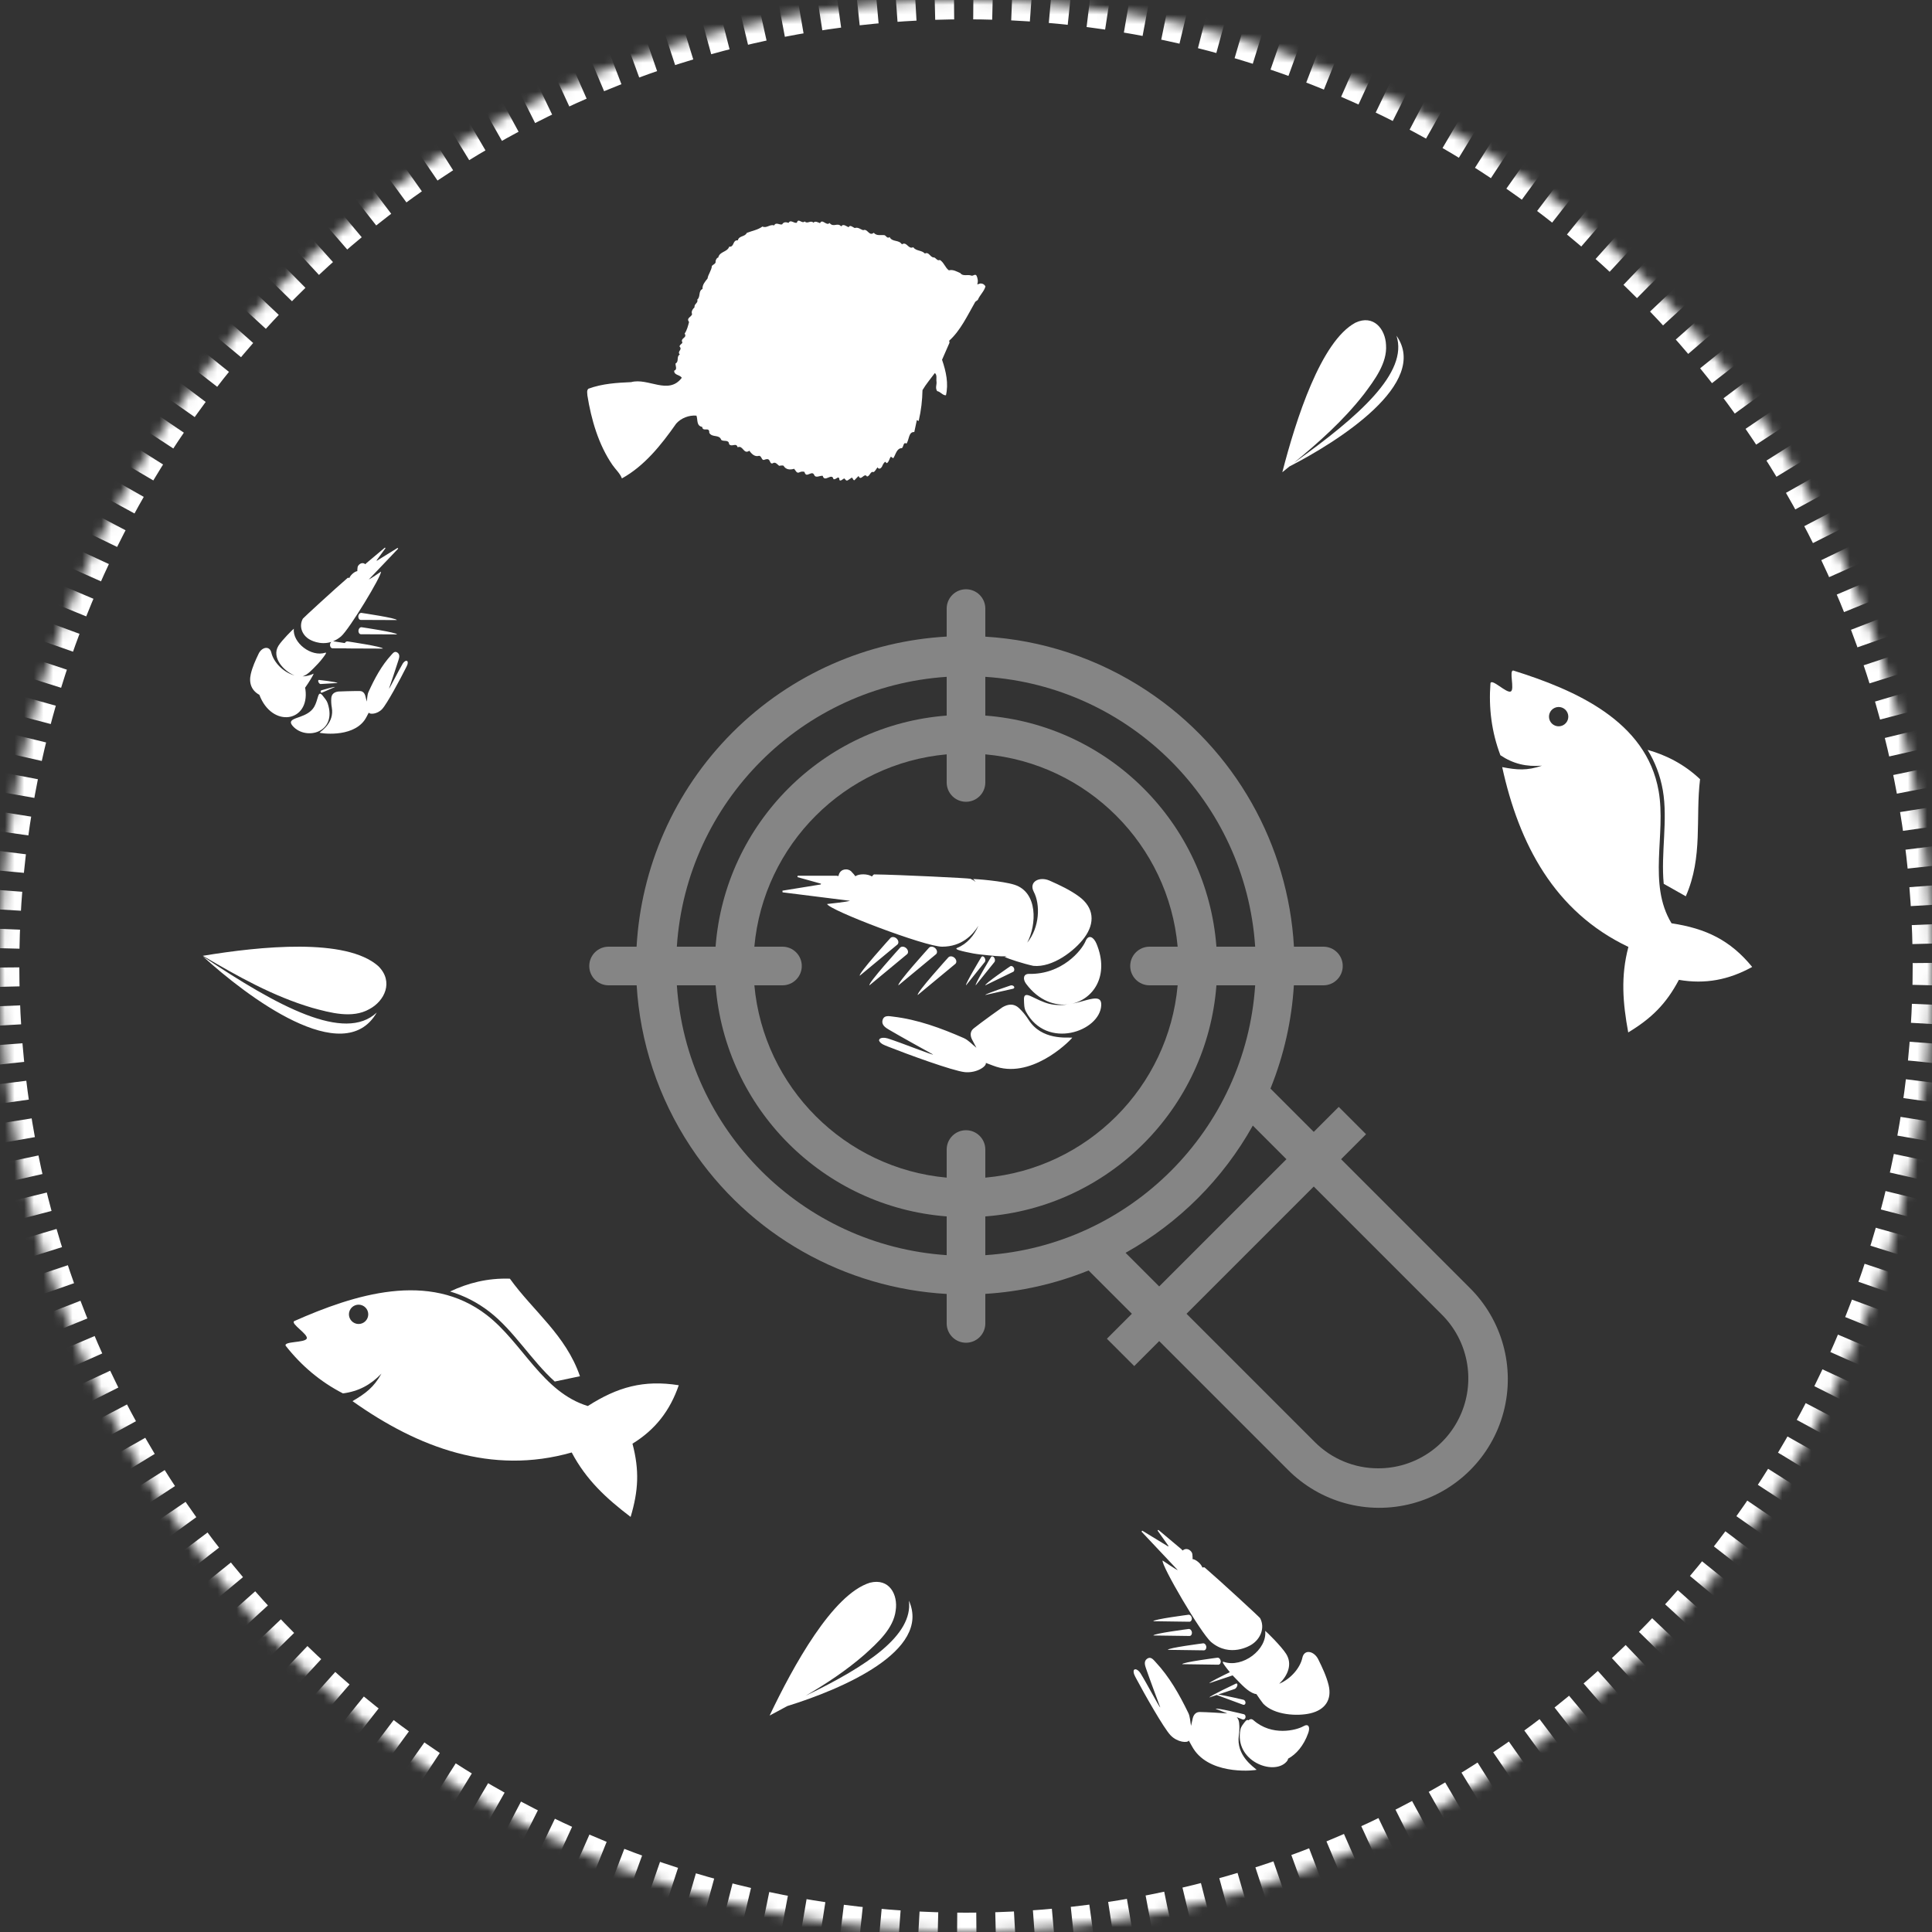
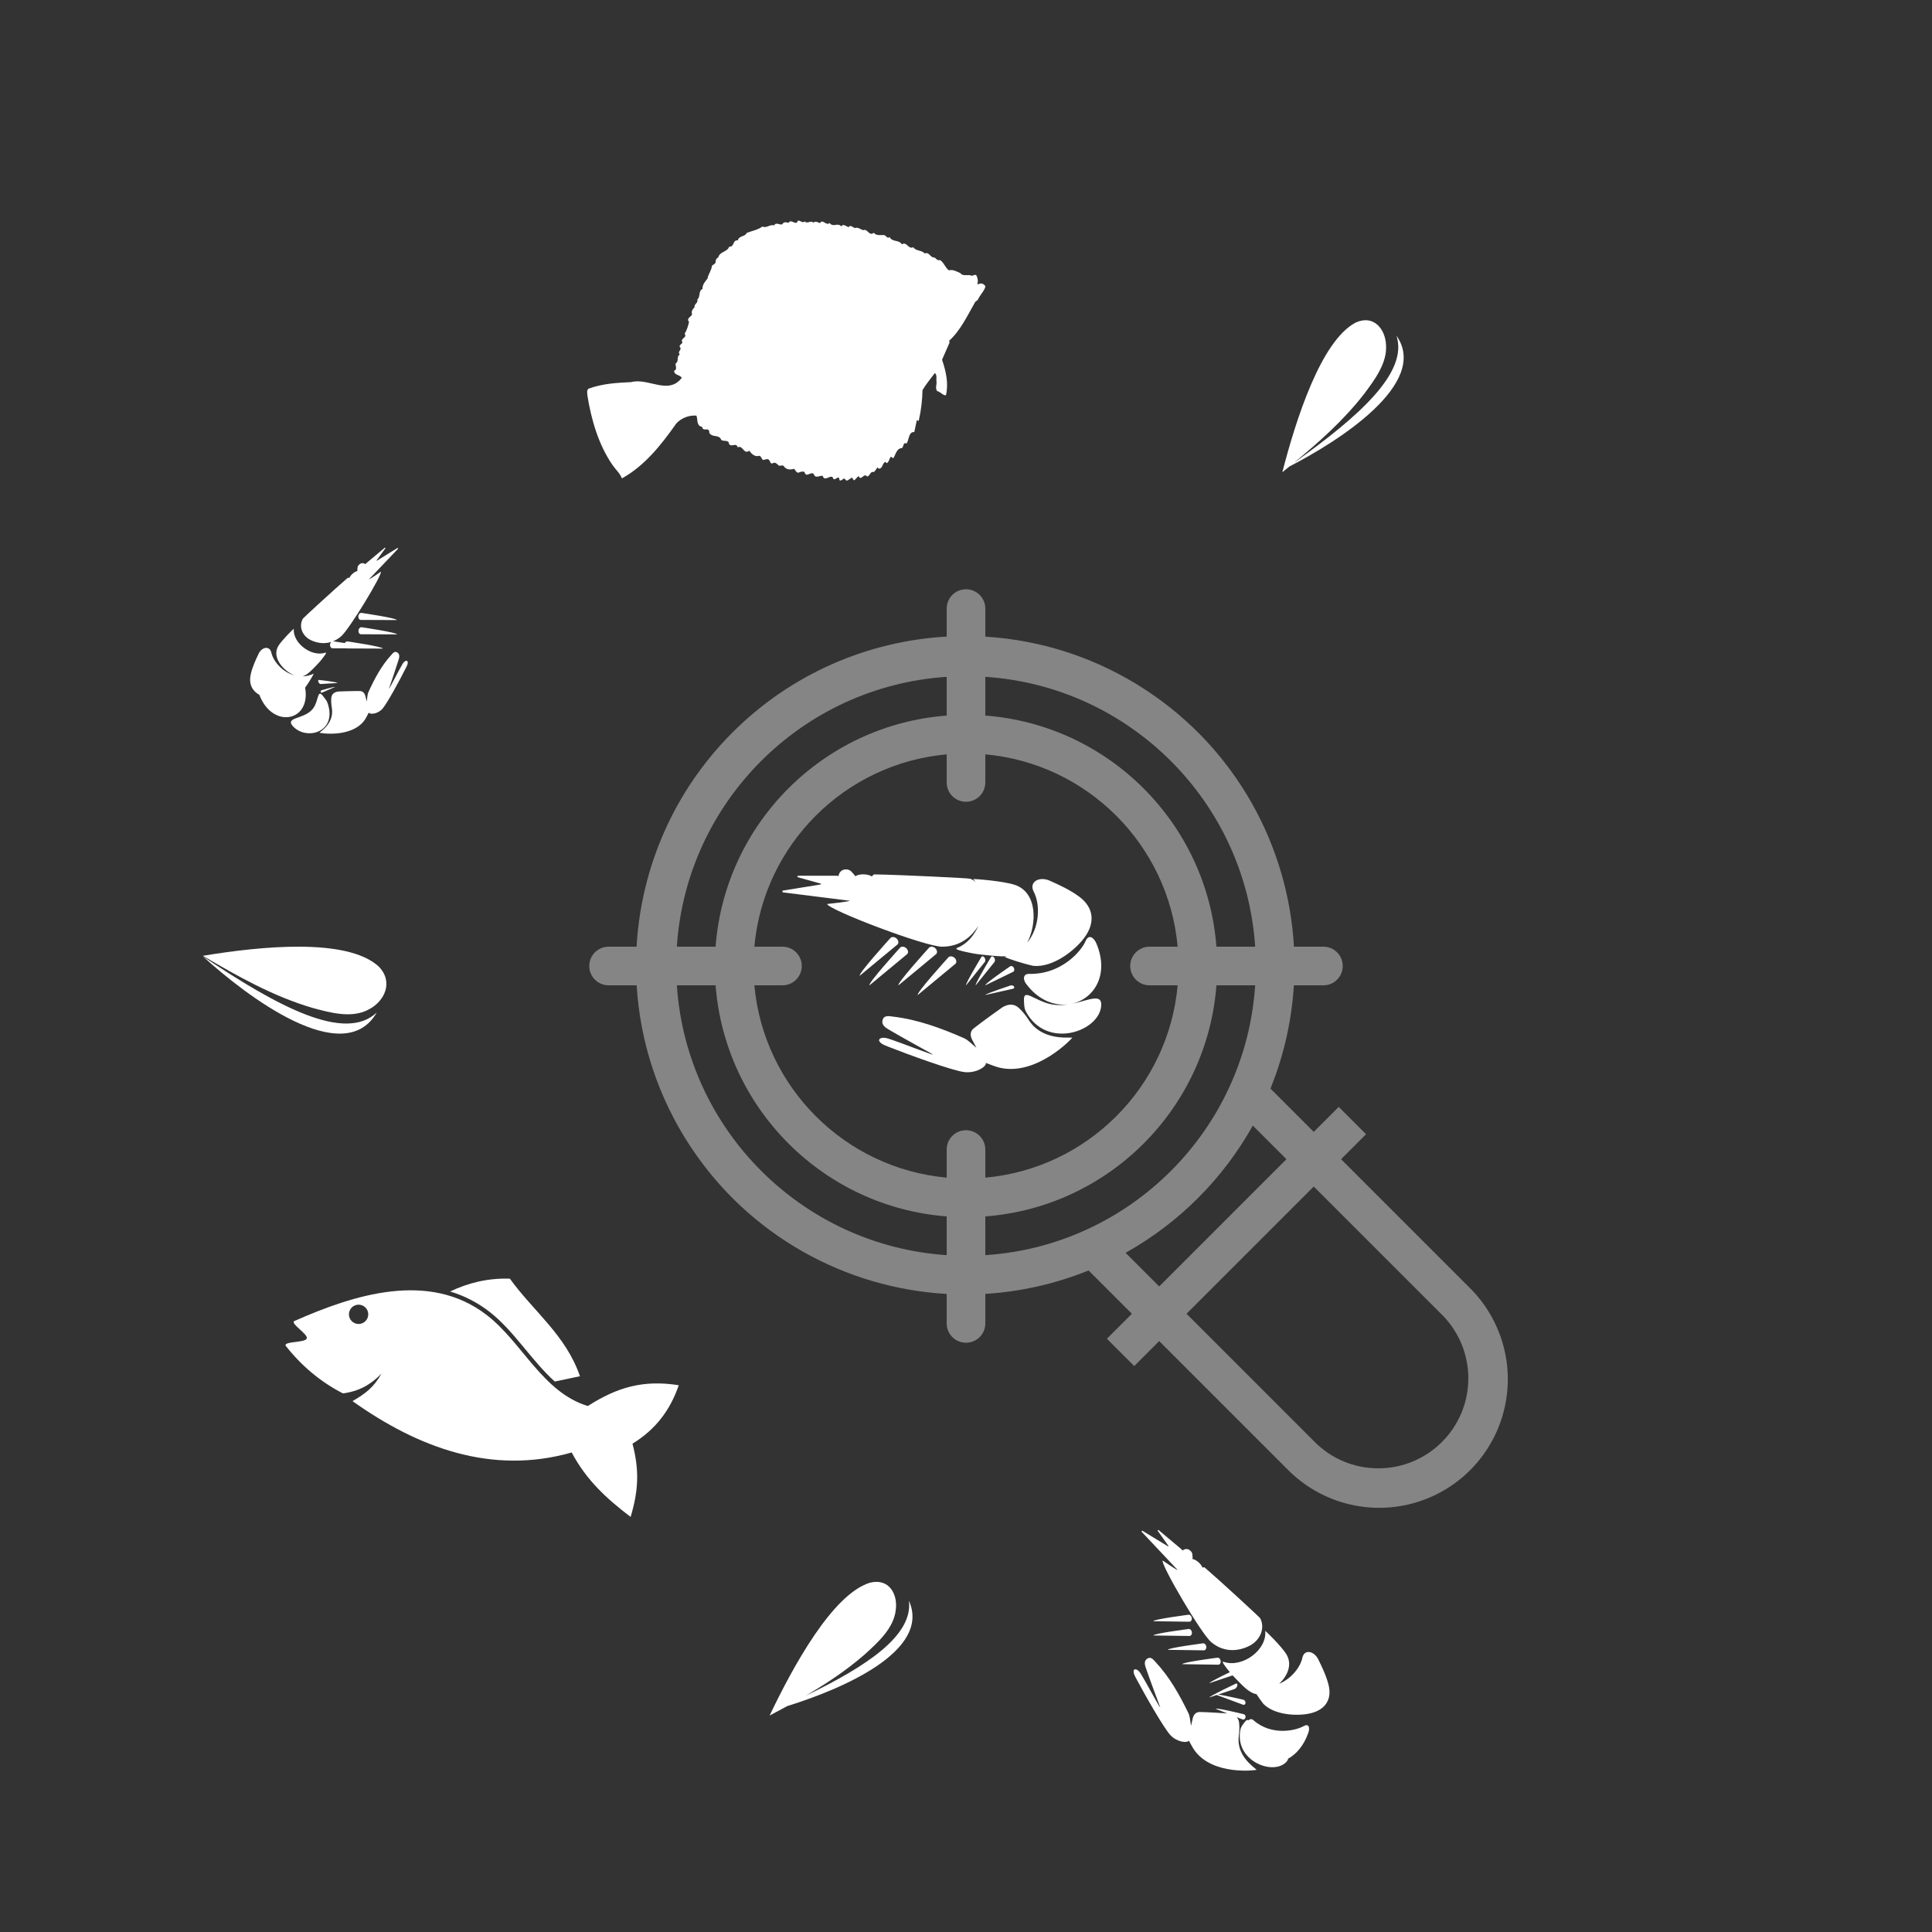
<svg xmlns="http://www.w3.org/2000/svg" xmlns:xlink="http://www.w3.org/1999/xlink" width="200px" height="200px" viewBox="0 0 200 200" version="1.1">
  <rect x="0" y="0" width="200" height="200" fill="#333333" stroke="none" />
  <title>picto-biomarqueur-2-white</title>
  <desc>Created with Sketch.</desc>
  <defs>
-     <circle id="path-1" cx="100" cy="100" r="100" />
    <mask id="mask-2" maskContentUnits="userSpaceOnUse" maskUnits="objectBoundingBox" x="0" y="0" width="200" height="200" fill="white">
      <use xlink:href="#path-1" />
    </mask>
  </defs>
  <g id="Planches-pictogrammes" stroke="none" stroke-width="1" fill="none" fill-rule="evenodd">
    <g id="Planche----2" transform="translate(-813, -1049)">
      <g id="picto-biomarqueur-2-white" transform="translate(813, 1049)">
        <use id="Oval" stroke="#FFFFFF" mask="url(#mask-2)" stroke-width="4" stroke-dasharray="2,2" fill-rule="nonzero" xlink:href="#path-1" />
        <path d="M102,133.941 L102,137 C102,138.105 101.105,139 100,139 C98.895,139 98,138.105 98,137 L98,133.949 C87.535,133.353 77.599,127.938 71.506,118.732 C68.105,113.595 66.259,107.818 65.906,102 L63,102 C61.895,102 61,101.105 61,100 C61,98.895 61.895,98 63,98 L65.898,98 C66.359,89.869 69.723,81.927 75.825,75.825 C81.927,69.723 89.869,66.359 98,65.898 L98,63 C98,61.895 98.895,61 100,61 C101.105,61 102,61.895 102,63 L102,65.906 C107.818,66.259 113.595,68.105 118.732,71.506 C127.938,77.599 133.353,87.535 133.949,98 L137,98 C138.105,98 139,98.895 139,100 C139,101.105 138.105,102 137,102 L133.941,102 C133.722,105.594 132.928,109.201 131.518,112.69 L136,117.172 L138.586,114.586 L141.414,117.414 L138.828,120 L152.1,133.272 C155.516,136.625 156.87,141.553 155.646,146.18 C154.422,150.808 150.808,154.422 146.18,155.646 C141.553,156.87 136.625,155.516 133.272,152.1 L120,138.828 L117.414,141.414 L114.586,138.586 L117.172,136 L112.69,131.518 C109.201,132.928 105.594,133.722 102,133.941 Z M70.068,102 C71.069,116.967 83.033,128.931 98,129.932 L98,125.922 C85.242,124.938 75.062,114.758 74.078,102 L70.068,102 Z M102,129.934 C116.975,128.949 128.949,116.975 129.934,102 L125.924,102 C124.953,114.765 114.765,124.953 102,125.924 L102,129.934 Z M129.934,98 C128.949,83.025 116.975,71.051 102,70.066 L102,74.076 C114.765,75.047 124.953,85.235 125.924,98 L129.934,98 Z M98,70.066 C83.025,71.051 71.051,83.025 70.066,98 L74.076,98 C75.047,85.235 85.235,75.047 98,74.076 L98,70.066 Z M78.09,98 L81,98 C82.105,98 83,98.895 83,100 C83,101.105 82.105,102 81,102 L78.092,102 C79.053,112.548 87.452,120.947 98,121.908 L98,119 C98,117.895 98.895,117 100,117 C101.105,117 102,117.895 102,119 L102,121.91 C112.554,120.959 120.959,112.554 121.91,102 L119,102 C117.895,102 117,101.105 117,100 C117,98.895 117.895,98 119,98 L121.91,98 C120.959,87.446 112.554,79.041 102,78.09 L102,81 C102,82.105 101.105,83 100,83 C98.895,83 98,82.105 98,81 L98,78.09 C87.446,79.041 79.041,87.446 78.09,98 Z M116.52,129.692 L120,133.172 L133.172,120 L129.692,116.52 C126.604,122.044 122.044,126.604 116.52,129.692 Z M142.686,152 C146.453,152 149.849,149.731 151.291,146.25 C152.733,142.77 151.936,138.764 149.272,136.1 L136,122.828 L122.828,136 L136.1,149.272 C137.843,151.025 140.214,152.007 142.686,152 Z" id="Combined-Shape" fill-opacity="0.4" fill="#FFFFFF" fill-rule="nonzero" />
        <path d="M101.284,95.83 C100.693,96.79 99.549,98 97.53,98 C95.758,98 85.812,94.207 85.621,93.582 C86.024,93.536 87.6,93.375 87.993,93.249 C85.665,92.957 83.336,92.665 81.008,92.373 C81.005,92.316 81.003,92.259 81,92.202 C82.322,91.988 83.644,91.774 84.966,91.559 C84.974,91.533 84.983,91.506 84.991,91.479 C84.178,91.253 83.364,91.026 82.551,90.799 C82.558,90.751 82.566,90.702 82.573,90.654 L86.653,90.654 C86.655,90.661 86.657,90.668 86.659,90.674 C86.707,90.677 86.756,90.679 86.805,90.681 C86.854,90.323 87.111,90 87.577,90 C87.869,90 88.079,90.127 88.208,90.31 C88.316,90.412 88.428,90.544 88.549,90.711 C88.903,90.436 89.833,90.446 90.257,90.729 C90.262,90.725 90.266,90.722 90.271,90.719 C90.345,90.644 90.42,90.518 90.493,90.518 C93.126,90.55 100.332,90.912 100.46,90.968 C100.658,91.053 100.837,91.162 100.997,91.289 C100.917,91.188 100.831,91.092 100.738,91.003 C100.929,90.973 103.827,91.206 105.021,91.59 C107.452,92.371 107.322,95.719 106.338,97.587 C107.639,95.993 107.702,93.63 107.018,92.323 C106.469,91.272 107.602,90.695 108.662,91.166 C109.715,91.634 110.786,92.133 111.708,92.814 C113.24,93.945 113.395,95.52 112.25,97.072 C111.25,98.429 108.953,100.189 106.969,99.984 C105.949,99.766 104.321,99.245 104,99.053 C104.079,99.033 104.156,99.012 104.231,98.988 C103.508,99.037 102.633,98.928 101.472,98.805 C100.971,98.751 100.474,98.658 99.983,98.545 C99.58,98.452 98.714,98.273 99.094,98.122 C100.088,97.729 100.841,96.857 101.284,95.83 Z M110.836,103.932 C111.185,103.868 111.532,103.783 111.877,103.691 C112.29,103.58 112.701,103.448 113.123,103.386 C113.759,103.292 114.022,103.483 113.999,104.058 C113.889,106.768 108.346,108.73 106.201,104.716 C106.004,104.347 106.016,103.898 106.001,103.486 C105.982,102.971 106.203,102.891 106.71,103.126 C107.325,103.413 107.936,103.741 108.594,103.91 C109.314,104.096 110.034,104.069 110.748,103.947 C109.247,104.194 107.516,103.594 106.217,101.835 C105.848,101.334 105.95,100.805 106.522,100.817 C109.929,100.889 111.977,98.394 112.384,97.411 C112.677,96.705 113.213,96.981 113.509,97.693 C114.889,101.021 113.159,103.496 110.835,103.932 Z M106.486,105.577 C107.835,107.697 110.452,107.383 111,107.411 C111.022,107.475 107.324,111.393 103.519,110.535 C103.019,110.422 102.531,110.2 102.052,110.031 C102.052,110.031 102.052,110.03 102.052,110.029 C102.052,109.978 102.046,110.004 102.052,110.029 C102.052,110.03 102.052,110.03 102.052,110.031 C102.052,110.031 102.052,110.031 102.052,110.031 C102.053,110.032 102.053,110.033 102.053,110.034 C102.154,110.374 101.114,111.108 99.876,110.987 C98.652,110.866 93.878,109.117 91.923,108.341 C91.626,108.223 91.132,108.062 91,107.721 C91,107.343 91.647,107.417 91.889,107.495 C93.376,107.969 96.489,109.23 96.596,109.164 C96.104,108.896 93.079,107.218 92.072,106.62 C91.715,106.407 91.223,106.132 91.363,105.603 C91.508,105.056 92.054,105.193 92.448,105.24 C94.986,105.538 97.397,106.422 99.764,107.458 C100.248,107.67 100.649,108.129 101.077,108.465 C100.94,108.207 100.777,107.914 100.626,107.613 C100.408,107.177 100.43,106.754 100.798,106.458 C101.594,105.82 103.68,104.328 103.77,104.274 C104.346,103.935 104.952,103.856 105.482,104.352 C105.858,104.705 106.203,105.131 106.486,105.577 Z M92.818,97.159 C93.019,97.344 93.06,97.618 92.909,97.77 L89.009,101 C88.808,100.815 92.182,97.098 92.182,97.098 C92.333,96.946 92.618,96.974 92.818,97.159 Z M93.818,98.159 C94.019,98.345 94.06,98.618 93.909,98.77 L90.009,102 C89.808,101.814 93.182,98.098 93.182,98.098 C93.333,97.946 93.618,97.973 93.818,98.159 Z M96.818,98.159 C97.019,98.344 97.06,98.618 96.909,98.77 L93.009,102 C92.808,101.815 96.182,98.098 96.182,98.098 C96.333,97.946 96.618,97.974 96.818,98.159 Z M98.909,99.77 L95.009,103 C94.808,102.815 98.182,99.098 98.182,99.098 C98.333,98.946 98.618,98.974 98.818,99.159 C99.019,99.345 99.06,99.618 98.909,99.77 Z M101.591,99.074 C101.666,98.96 101.809,98.98 101.909,99.119 C102.01,99.258 102.03,99.464 101.954,99.578 L100.004,102 C99.904,101.861 101.591,99.074 101.591,99.074 Z M102.591,99.074 C102.666,98.96 102.809,98.98 102.909,99.119 C103.01,99.258 103.03,99.464 102.954,99.578 L101.004,102 C100.904,101.861 102.591,99.074 102.591,99.074 Z M104.58,100.029 C104.696,99.957 104.861,100.026 104.948,100.182 C105.035,100.34 105.011,100.525 104.894,100.597 L102.002,102 C101.915,101.843 104.58,100.029 104.58,100.029 Z M102.001,103 C101.931,102.906 104.624,102.011 104.624,102.011 C104.741,101.976 104.894,102.024 104.964,102.118 C105.035,102.212 104.997,102.317 104.88,102.352 L102.001,103 Z" id="Combined-Shape" fill="#FFFFFF" />
        <path d="M37.509,65.281 C37.602,65.282 37.703,65.323 37.785,65.4 C37.932,65.539 37.962,65.744 37.852,65.858 L36.759,66.782 C36.75,66.796 36.74,66.808 36.729,66.82 L33.871,69.238 C33.724,69.099 36.196,66.317 36.196,66.317 C36.274,66.237 36.401,66.223 36.52,66.271 C36.958,65.761 37.319,65.355 37.319,65.355 C37.321,65.353 37.323,65.35 37.326,65.348 C37.051,65.437 36.738,65.491 36.382,65.491 C35.269,65.491 29.022,63.362 28.902,63.011 C29.155,62.985 30.145,62.895 30.392,62.824 C28.93,62.66 27.467,62.496 26.005,62.332 C26.003,62.3 26.002,62.268 26,62.236 C26.83,62.116 27.66,61.996 28.491,61.875 C28.496,61.86 28.502,61.845 28.507,61.83 C27.996,61.703 27.485,61.576 26.974,61.449 C26.979,61.422 26.983,61.394 26.988,61.367 L29.55,61.367 C29.552,61.371 29.553,61.375 29.554,61.378 C29.585,61.38 29.615,61.381 29.646,61.382 C29.677,61.182 29.838,61 30.131,61 C30.314,61 30.446,61.071 30.527,61.174 C30.595,61.231 30.665,61.305 30.741,61.399 C30.964,61.245 31.548,61.251 31.814,61.409 C31.817,61.407 31.82,61.406 31.823,61.404 C31.869,61.361 31.916,61.291 31.962,61.291 C33.616,61.309 38.142,61.512 38.222,61.543 C39.089,61.879 39.37,62.827 39.078,63.627 C39.059,63.679 38.677,64.805 37.509,65.281 Z M42.648,67.171 C42.003,67.005 41.199,66.734 41.019,66.625 C41.442,66.514 41.798,66.33 42.093,66.097 C42.083,66.101 42.073,66.106 42.063,66.11 C41.566,66.308 40.965,66.223 40.013,66.12 C39.738,66.09 39.465,66.037 39.195,65.974 C38.974,65.922 38.498,65.821 38.707,65.737 C40.128,65.161 40.655,62.769 39.61,61.74 C39.715,61.723 41.308,61.854 41.964,62.069 C43.327,62.517 43.225,64.466 42.653,65.5 C43.392,64.446 43.41,62.977 42.985,62.147 C42.627,61.447 43.365,61.063 44.056,61.377 C44.742,61.688 45.439,62.02 46.04,62.473 C46.837,63.075 47.062,63.865 46.739,64.686 C47.968,68.203 44.558,70.221 42.723,67.318 C42.692,67.269 42.667,67.219 42.648,67.171 Z M45.686,68.898 C46.035,68.828 46.18,68.971 46.167,69.401 C46.107,71.43 43.06,72.899 41.882,69.894 C41.773,69.618 41.78,69.282 41.772,68.973 C41.762,68.588 41.883,68.528 42.162,68.704 C42.5,68.918 42.835,69.164 43.197,69.291 C43.803,69.504 44.409,69.343 45.001,69.127 C45.228,69.044 45.454,68.945 45.686,68.898 Z M41.843,70.521 C42.634,71.881 44.168,71.68 44.489,71.697 C44.502,71.738 42.334,74.252 40.104,73.702 C39.811,73.629 39.525,73.487 39.244,73.378 C39.244,73.378 39.244,73.378 39.244,73.377 C39.244,73.344 39.24,73.361 39.244,73.377 C39.244,73.378 39.244,73.378 39.244,73.378 C39.244,73.378 39.244,73.378 39.244,73.378 C39.244,73.379 39.245,73.38 39.245,73.38 C39.304,73.598 38.694,74.069 37.969,73.991 C37.251,73.914 34.452,72.792 33.306,72.294 C33.133,72.218 32.843,72.115 32.765,71.896 C32.765,71.654 33.145,71.701 33.287,71.751 C34.158,72.055 35.983,72.864 36.046,72.822 C35.757,72.65 33.984,71.574 33.394,71.19 C33.184,71.053 32.896,70.877 32.978,70.537 C33.063,70.186 33.383,70.274 33.614,70.304 C35.102,70.496 36.515,71.063 37.903,71.728 C38.186,71.864 38.422,72.158 38.673,72.374 C38.592,72.208 38.497,72.02 38.408,71.827 C38.28,71.547 38.293,71.276 38.509,71.086 C38.975,70.676 40.198,69.719 40.251,69.685 C40.588,69.467 40.944,69.417 41.254,69.735 C41.475,69.961 41.677,70.234 41.843,70.521 Z M33.656,65.031 C33.803,65.17 33.833,65.375 33.722,65.489 L30.865,67.906 C30.717,67.768 33.19,64.986 33.19,64.986 C33.3,64.872 33.509,64.892 33.656,65.031 Z M34.598,66.178 C34.745,66.317 34.775,66.522 34.664,66.635 L31.807,69.053 C31.659,68.914 34.132,66.133 34.132,66.133 C34.242,66.019 34.451,66.039 34.598,66.178 Z M39.983,66.343 C39.983,66.343 38.747,67.734 38.82,67.804 L40.249,66.595 C40.305,66.538 40.29,66.436 40.216,66.366 C40.143,66.297 40.038,66.286 39.983,66.343 Z M39.983,66.343 C40.038,66.286 40.143,66.297 40.216,66.366 C40.29,66.435 40.305,66.538 40.249,66.595 L38.82,67.804 C38.747,67.734 39.983,66.343 39.983,66.343 Z M41.019,67.475 C41.076,67.421 41.157,67.472 41.199,67.59 C41.242,67.708 41.23,67.847 41.173,67.9 L39.76,68.95 C39.718,68.833 41.019,67.475 41.019,67.475 Z M40.231,69.096 C40.196,69.036 41.512,68.462 41.512,68.462 C41.569,68.439 41.644,68.47 41.678,68.53 C41.713,68.591 41.694,68.658 41.637,68.68 L40.231,69.096 Z" id="Combined-Shape-Copy-3" fill="#FFFFFF" transform="translate(36.5, 67.5) scale(-1, 1) rotate(40) translate(-36.5, -67.5) " />
        <path d="M129.91,174.475 L128.681,174.884 C128.611,174.747 131.283,173.435 131.283,173.435 C131.399,173.383 131.551,173.454 131.621,173.591 C131.691,173.729 131.654,173.882 131.537,173.933 L130.903,174.145 C131.097,174.171 131.286,174.26 131.464,174.431 C131.773,174.727 132.055,175.084 132.287,175.457 C133.391,177.233 135.534,176.97 135.982,176.994 C136,177.047 132.973,180.329 129.858,179.61 C129.449,179.516 129.049,179.33 128.657,179.188 C128.657,179.188 128.657,179.187 128.657,179.187 C128.657,179.144 128.652,179.165 128.657,179.187 C128.657,179.187 128.657,179.188 128.657,179.188 C128.657,179.188 128.657,179.188 128.657,179.188 C128.658,179.189 128.658,179.19 128.658,179.191 C128.741,179.475 127.889,180.091 126.876,179.989 C125.874,179.888 121.966,178.422 120.365,177.772 C120.123,177.674 119.718,177.539 119.61,177.254 C119.61,176.936 120.14,176.999 120.338,177.064 C121.555,177.461 124.104,178.517 124.191,178.462 C123.788,178.237 121.312,176.832 120.488,176.331 C120.195,176.153 119.793,175.922 119.908,175.479 C120.026,175.021 120.473,175.136 120.795,175.175 C122.873,175.425 124.846,176.165 126.784,177.033 C127.18,177.211 127.509,177.595 127.859,177.877 C127.747,177.66 127.614,177.415 127.49,177.163 C127.311,176.798 127.329,176.443 127.631,176.195 C128.176,175.748 129.463,174.798 129.91,174.475 Z M127.92,173.591 C128.521,173.202 130.283,172.316 130.283,172.316 C130.398,172.263 130.562,172.314 130.648,172.429 C130.734,172.544 130.71,172.68 130.594,172.733 L127.841,173.719 L127.422,174.404 C127.347,174.268 128.603,171.544 128.603,171.544 C128.659,171.432 128.765,171.452 128.839,171.588 C128.914,171.724 128.929,171.925 128.873,172.037 L127.92,173.591 Z M127.365,171.039 C127.194,171.008 127.024,170.973 126.855,170.934 C126.555,170.866 125.91,170.735 126.193,170.625 C128.118,169.873 128.832,166.75 127.416,165.406 C127.558,165.384 129.715,165.555 130.604,165.837 C131.83,166.225 132.181,167.478 132.051,168.671 C132.673,167.45 132.631,165.965 132.16,165.077 C131.706,164.221 132.642,163.751 133.519,164.135 C134.39,164.517 135.275,164.923 136.038,165.477 C137.304,166.398 137.433,167.681 136.486,168.945 C135.659,170.05 133.76,171.484 132.119,171.316 C131.773,171.244 131.342,171.129 130.935,171.009 C130.871,171.051 130.805,171.086 130.738,171.112 C130.066,171.37 129.251,171.259 127.962,171.125 C127.908,171.119 127.853,171.113 127.799,171.106 L126.465,173.281 C126.414,173.186 127,171.851 127.365,171.039 Z M137.739,174.021 C137.798,174.104 137.822,174.223 137.816,174.383 C137.734,176.369 133.609,177.808 132.013,174.866 C131.866,174.595 131.875,174.266 131.864,173.964 C131.856,173.732 131.914,173.62 132.048,173.609 C132.064,173.409 132.193,173.268 132.435,173.274 C134.971,173.334 136.494,171.244 136.798,170.421 C137.016,169.83 137.415,170.06 137.634,170.657 C138.119,171.972 138.088,173.128 137.739,174.021 Z M127.234,167.459 C127.204,167.546 126.447,169.893 123.887,169.893 C122.506,169.893 114.751,167.113 114.603,166.655 C114.917,166.621 116.146,166.504 116.452,166.411 C114.637,166.197 112.821,165.983 111.006,165.769 C111.004,165.727 111.002,165.686 111,165.644 C112.031,165.487 113.061,165.33 114.092,165.173 C114.098,165.153 114.105,165.133 114.112,165.114 C113.478,164.948 112.843,164.782 112.209,164.616 C112.215,164.58 112.221,164.544 112.226,164.509 L115.407,164.509 C115.409,164.514 115.41,164.519 115.411,164.524 C115.449,164.526 115.487,164.528 115.525,164.529 C115.564,164.267 115.764,164.03 116.127,164.03 C116.355,164.03 116.519,164.123 116.619,164.257 C116.704,164.332 116.791,164.428 116.885,164.551 C117.161,164.349 117.886,164.357 118.217,164.564 C118.22,164.561 118.224,164.559 118.227,164.557 C118.285,164.501 118.344,164.409 118.401,164.41 C120.453,164.433 126.071,164.698 126.171,164.739 C127.247,165.177 127.595,166.415 127.234,167.459 Z M120.742,169.271 C120.892,169.407 120.922,169.608 120.81,169.719 L117.907,172.087 C117.758,171.951 120.269,169.227 120.269,169.227 C120.381,169.116 120.593,169.136 120.742,169.271 Z M121.699,170.394 C121.848,170.53 121.878,170.731 121.766,170.842 L118.864,173.21 C118.714,173.074 121.225,170.35 121.225,170.35 C121.337,170.239 121.549,170.258 121.699,170.394 Z M123.796,170.575 C123.945,170.711 123.975,170.912 123.863,171.023 L120.961,173.39 C120.811,173.255 123.322,170.531 123.322,170.531 C123.434,170.419 123.646,170.439 123.796,170.575 Z M125.96,171.204 L123.057,173.571 C122.908,173.435 125.419,170.711 125.419,170.711 C125.531,170.6 125.743,170.62 125.892,170.756 C126.042,170.892 126.072,171.092 125.96,171.204 Z" id="Combined-Shape-Copy-5" fill="#FFFFFF" transform="translate(124.5, 172) rotate(40) translate(-124.5, -172) " />
        <path d="M39.164,100.015 C40.791,101.627 39.806,103.643 38.224,104.47 C36.466,105.467 34.21,104.845 32.303,104.324 C28.27,103.132 24.589,101.06 21,98.944 C26.92,97.964 35.836,97.051 39.164,100.015 Z M21,99 C28.796,104.227 35.686,107.93 39,104.818 C35.582,110.751 25.557,103.153 21,99 Z" id="Combined-Shape" fill="#FFFFFF" />
        <path d="M82.156,170.671 C88.31,174.262 93.567,176.388 96.283,174.026 C93.268,178.875 84.81,173.395 80.199,169.69 C79.582,169.371 78.969,169.047 78.358,168.721 C83.967,167.882 92.414,167.099 95.567,169.64 C97.108,171.022 96.175,172.749 94.676,173.458 C93.011,174.313 90.873,173.779 89.067,173.333 C86.65,172.687 84.368,171.739 82.156,170.671 Z" id="Combined-Shape-Copy-2" fill="#FFFFFF" transform="translate(87.358, 171.924) rotate(-56) translate(-87.358, -171.924) " />
        <path d="M131.578,39.344 C138.644,43.679 144.832,46.625 147.859,43.991 C144.683,49.099 135.465,42.744 131.07,39.077 C130.791,38.93 130.512,38.782 130.234,38.633 C135.842,37.794 144.289,37.011 147.442,39.552 C148.983,40.933 148.05,42.661 146.551,43.37 C144.886,44.225 142.748,43.691 140.942,43.245 C137.623,42.357 134.555,40.9 131.578,39.344 Z" id="Combined-Shape-Copy" fill="#FFFFFF" transform="translate(139.234, 41.862) rotate(-67) translate(-139.234, -41.862) " />
        <path d="M59.661,146.299 C59.836,147.924 60.368,148.83 61.308,150.094 C53.186,151.874 45.059,151.538 38.342,146.119 C35.858,148.144 33.188,149.101 30.122,149.877 C30.435,147.076 31.152,145.091 32.908,142.823 C31.287,140.551 30.669,138.137 30.861,135.382 C34.429,136.267 36.636,138.041 38.684,141.041 C43.559,141.56 47.465,137.651 51.986,136.463 C59.288,134.545 65.464,139.874 70.101,144.827 C70.354,145.239 68.201,145.506 68.199,145.984 C68.197,146.474 70.333,147.177 69.907,147.525 C67.606,148.789 65.158,149.552 62.53,149.743 C61.121,148.914 60.239,147.811 59.661,146.299 L59.661,146.299 Z M56.443,135.699 C54.974,135.534 53.449,135.623 51.871,136.038 C48.79,136.847 45.89,138.992 42.828,140.045 L40.64,138.521 C43.659,135.161 47.722,134.213 51.264,132.059 C53.428,132.895 55.083,134.169 56.443,135.699 Z M64.238,142.576 C64.79,142.576 65.238,142.128 65.238,141.576 C65.238,141.024 64.79,140.576 64.238,140.576 C63.685,140.576 63.238,141.024 63.238,141.576 C63.238,142.128 63.685,142.576 64.238,142.576 Z" id="Combined-Shape" fill="#FFFFFF" transform="translate(50.122, 141.559) scale(-1, 1) rotate(-23) translate(-50.122, -141.559) " />
-         <path d="M177.151,90.428 C177.322,92.052 177.841,92.959 178.757,94.223 C170.838,96.003 162.915,95.667 156.366,90.248 C153.943,92.273 151.34,93.229 148.351,94.006 C148.656,91.204 149.355,89.219 151.067,86.952 C149.487,84.679 148.884,82.266 149.071,79.511 C152.55,80.396 154.702,82.17 156.698,85.17 C161.452,85.689 165.261,81.779 169.668,80.591 C176.787,78.673 182.809,84.003 187.331,88.955 C187.577,89.367 185.478,89.635 185.476,90.112 C185.474,90.603 187.557,91.305 187.141,91.653 C184.898,92.917 182.511,93.681 179.948,93.872 C178.575,93.042 177.715,91.94 177.151,90.428 L177.151,90.428 Z M174.014,79.827 C172.582,79.663 171.094,79.751 169.556,80.166 C166.553,80.976 163.724,83.12 160.74,84.174 L158.606,82.649 C161.549,79.289 165.511,78.342 168.965,76.188 C171.074,77.024 172.688,78.298 174.014,79.827 Z M181.021,87.719 C181.573,87.719 182.021,87.271 182.021,86.719 C182.021,86.166 181.573,85.719 181.021,85.719 C180.468,85.719 180.021,86.166 180.021,86.719 C180.021,87.271 180.468,87.719 181.021,87.719 Z" id="Combined-Shape-Copy-6" fill="#FFFFFF" transform="translate(167.851, 85.688) scale(-1, 1) rotate(-65) translate(-167.851, -85.688) " />
        <path d="M103.073,36.193 C102.956,36.108 102.774,36.193 102.656,36.124 C102.862,35.89 102.905,35.545 102.877,35.255 C102.788,35.007 102.563,35.2 102.381,35.09 C102.072,34.814 101.511,34.911 101.38,34.469 C101.109,34.221 100.782,33.826 100.351,33.81 C100.08,33.439 100.132,32.861 99.818,32.488 C99.482,32.544 99.519,32.061 99.257,32.02 C98.949,31.84 99.014,31.291 98.57,31.358 C98.359,30.892 97.798,30.85 97.634,30.343 C97.073,30.425 97.213,29.529 96.629,29.681 C96.475,29.088 95.759,29.171 95.666,28.55 C95.423,28.674 95.357,28.344 95.264,28.219 C94.922,28.015 94.459,28.07 94.262,27.601 C93.673,27.822 93.805,26.94 93.322,26.994 C93.08,26.831 92.92,26.487 92.57,26.498 C92.416,26.39 92.228,25.962 91.985,26.211 C91.798,26.045 91.578,25.645 91.293,25.88 C91.059,25.328 90.498,25.77 90.264,25.151 C89.848,25.383 89.717,24.448 89.329,24.848 C89.147,24.696 88.922,24.434 88.703,24.586 C88.52,24.202 88.062,24.547 87.884,24.161 C87.52,24.351 87.389,23.554 87.08,24.023 C86.748,24.023 86.599,23.458 86.257,23.761 C86.037,23.595 85.818,23.485 85.579,23.692 C85.294,23.679 85.06,23.223 84.761,23.526 C84.41,23.237 83.915,23.582 83.578,23.237 C83.017,23.416 82.446,23.306 81.833,23.333 C81.492,23.678 80.997,23.32 80.702,23.761 C80.178,23.526 80.155,24.324 79.645,24.092 C79.257,24.575 78.551,24.216 78.2,24.793 C78.069,24.738 77.901,24.917 77.821,25.052 C77.798,25.314 77.485,25.289 77.302,25.383 C77.143,25.797 76.624,26.114 76.456,26.472 C76.119,26.693 75.727,26.9 75.609,27.327 C75.104,27.382 75.179,28.025 74.74,28.191 C74.726,28.577 74.272,28.494 74.207,28.853 C73.982,28.963 73.711,29.142 73.739,29.445 C73.566,29.707 73.005,29.611 73.178,30.107 C72.958,30.435 72.705,30.835 72.355,31.095 C72.486,31.649 71.742,31.345 71.836,31.895 C71.719,32.033 71.522,31.991 71.42,32.184 C71.626,32.639 71.003,32.543 71.172,32.984 C70.742,33.053 70.901,33.644 70.456,33.715 C70.354,33.936 70.456,34.375 70.078,34.375 C69.909,34.827 70.494,34.938 70.588,35.324 C68.689,36.606 67.309,34.166 65.486,34.044 C64.078,33.628 62.633,33.219 61.086,33.247 C60.824,33.343 60.815,33.683 60.749,33.881 C60.319,36.342 60.174,39.069 60.866,41.533 C61.02,42.084 61.319,42.594 61.334,43.155 C63.933,42.703 66.281,41.229 68.493,39.621 C69.143,39.249 70.041,39.207 70.742,39.522 C70.77,39.924 70.367,40.515 70.924,40.816 C70.807,41.395 71.677,40.984 71.42,41.643 C71.551,42.248 72.341,42.085 72.355,42.73 C72.514,43.017 73.113,42.912 72.981,43.417 C73.136,43.833 73.739,43.461 73.711,44.01 C74.332,43.955 74.024,44.947 74.74,44.741 C74.857,45.141 75.063,45.554 75.521,45.566 C75.806,45.692 75.558,46.17 75.946,46.131 C76.119,46.131 76.301,46.147 76.367,46.322 C76.418,46.476 76.353,46.735 76.573,46.763 C76.924,46.653 77.017,47.025 77.143,47.218 C77.288,47.259 77.447,47.259 77.579,47.356 C77.667,47.838 78.083,48.004 78.514,48.017 C78.608,48.224 78.589,48.596 78.916,48.541 C79.112,48.527 79.281,48.555 79.426,48.676 C79.398,48.828 79.435,48.994 79.58,49.033 C79.828,49.088 80.244,48.9 80.272,49.295 C80.296,49.697 80.815,49.532 81.076,49.67 C81.016,50.439 82.091,49.63 82.017,50.356 C82.25,50.549 82.718,50.067 82.573,50.66 C82.68,50.839 82.928,50.633 83.11,50.66 C83.186,50.798 83.172,50.991 83.391,50.95 L83.863,50.823 C83.966,50.922 83.891,51.306 84.135,51.115 L84.579,50.894 C84.616,51.542 85.257,50.715 85.383,51.225 C85.673,51.322 85.907,50.784 86.169,51.019 C86.36,51.005 86.543,50.798 86.725,50.688 C86.777,50.95 86.996,50.922 87.169,50.784 C87.324,50.619 87.468,50.454 87.665,50.399 L87.768,50.591 C88.025,50.564 88.184,50.205 88.394,50.095 L88.572,50.33 C88.951,50.042 89.25,49.447 89.76,49.631 C89.989,49.544 90.11,49.034 90.359,49.337 C90.733,49.105 90.957,48.225 91.514,48.473 C91.724,48.114 91.944,47.756 92.168,47.384 C92.229,47.426 92.294,47.604 92.351,47.48 C92.912,46.585 93.365,45.638 93.73,44.645 C94.273,44.177 94.913,43.804 95.512,43.39 C95.703,43.655 95.423,44.011 95.381,44.314 C95.306,44.618 95.03,44.852 95.133,45.238 C95.432,45.389 95.526,45.859 95.853,45.939 C96.504,44.893 96.667,43.655 96.667,42.331 L97.972,40.914 L98.009,40.707 C99.445,40.1 100.637,38.864 101.876,37.777 L102.185,37.679 C102.564,37.251 103.059,37.086 103.387,36.621 C103.372,36.425 103.232,36.248 103.073,36.193 Z" id="Path" fill="#FFFFFF" transform="translate(81.887, 37.237) rotate(-19) translate(-81.887, -37.237) " />
      </g>
    </g>
  </g>
</svg>